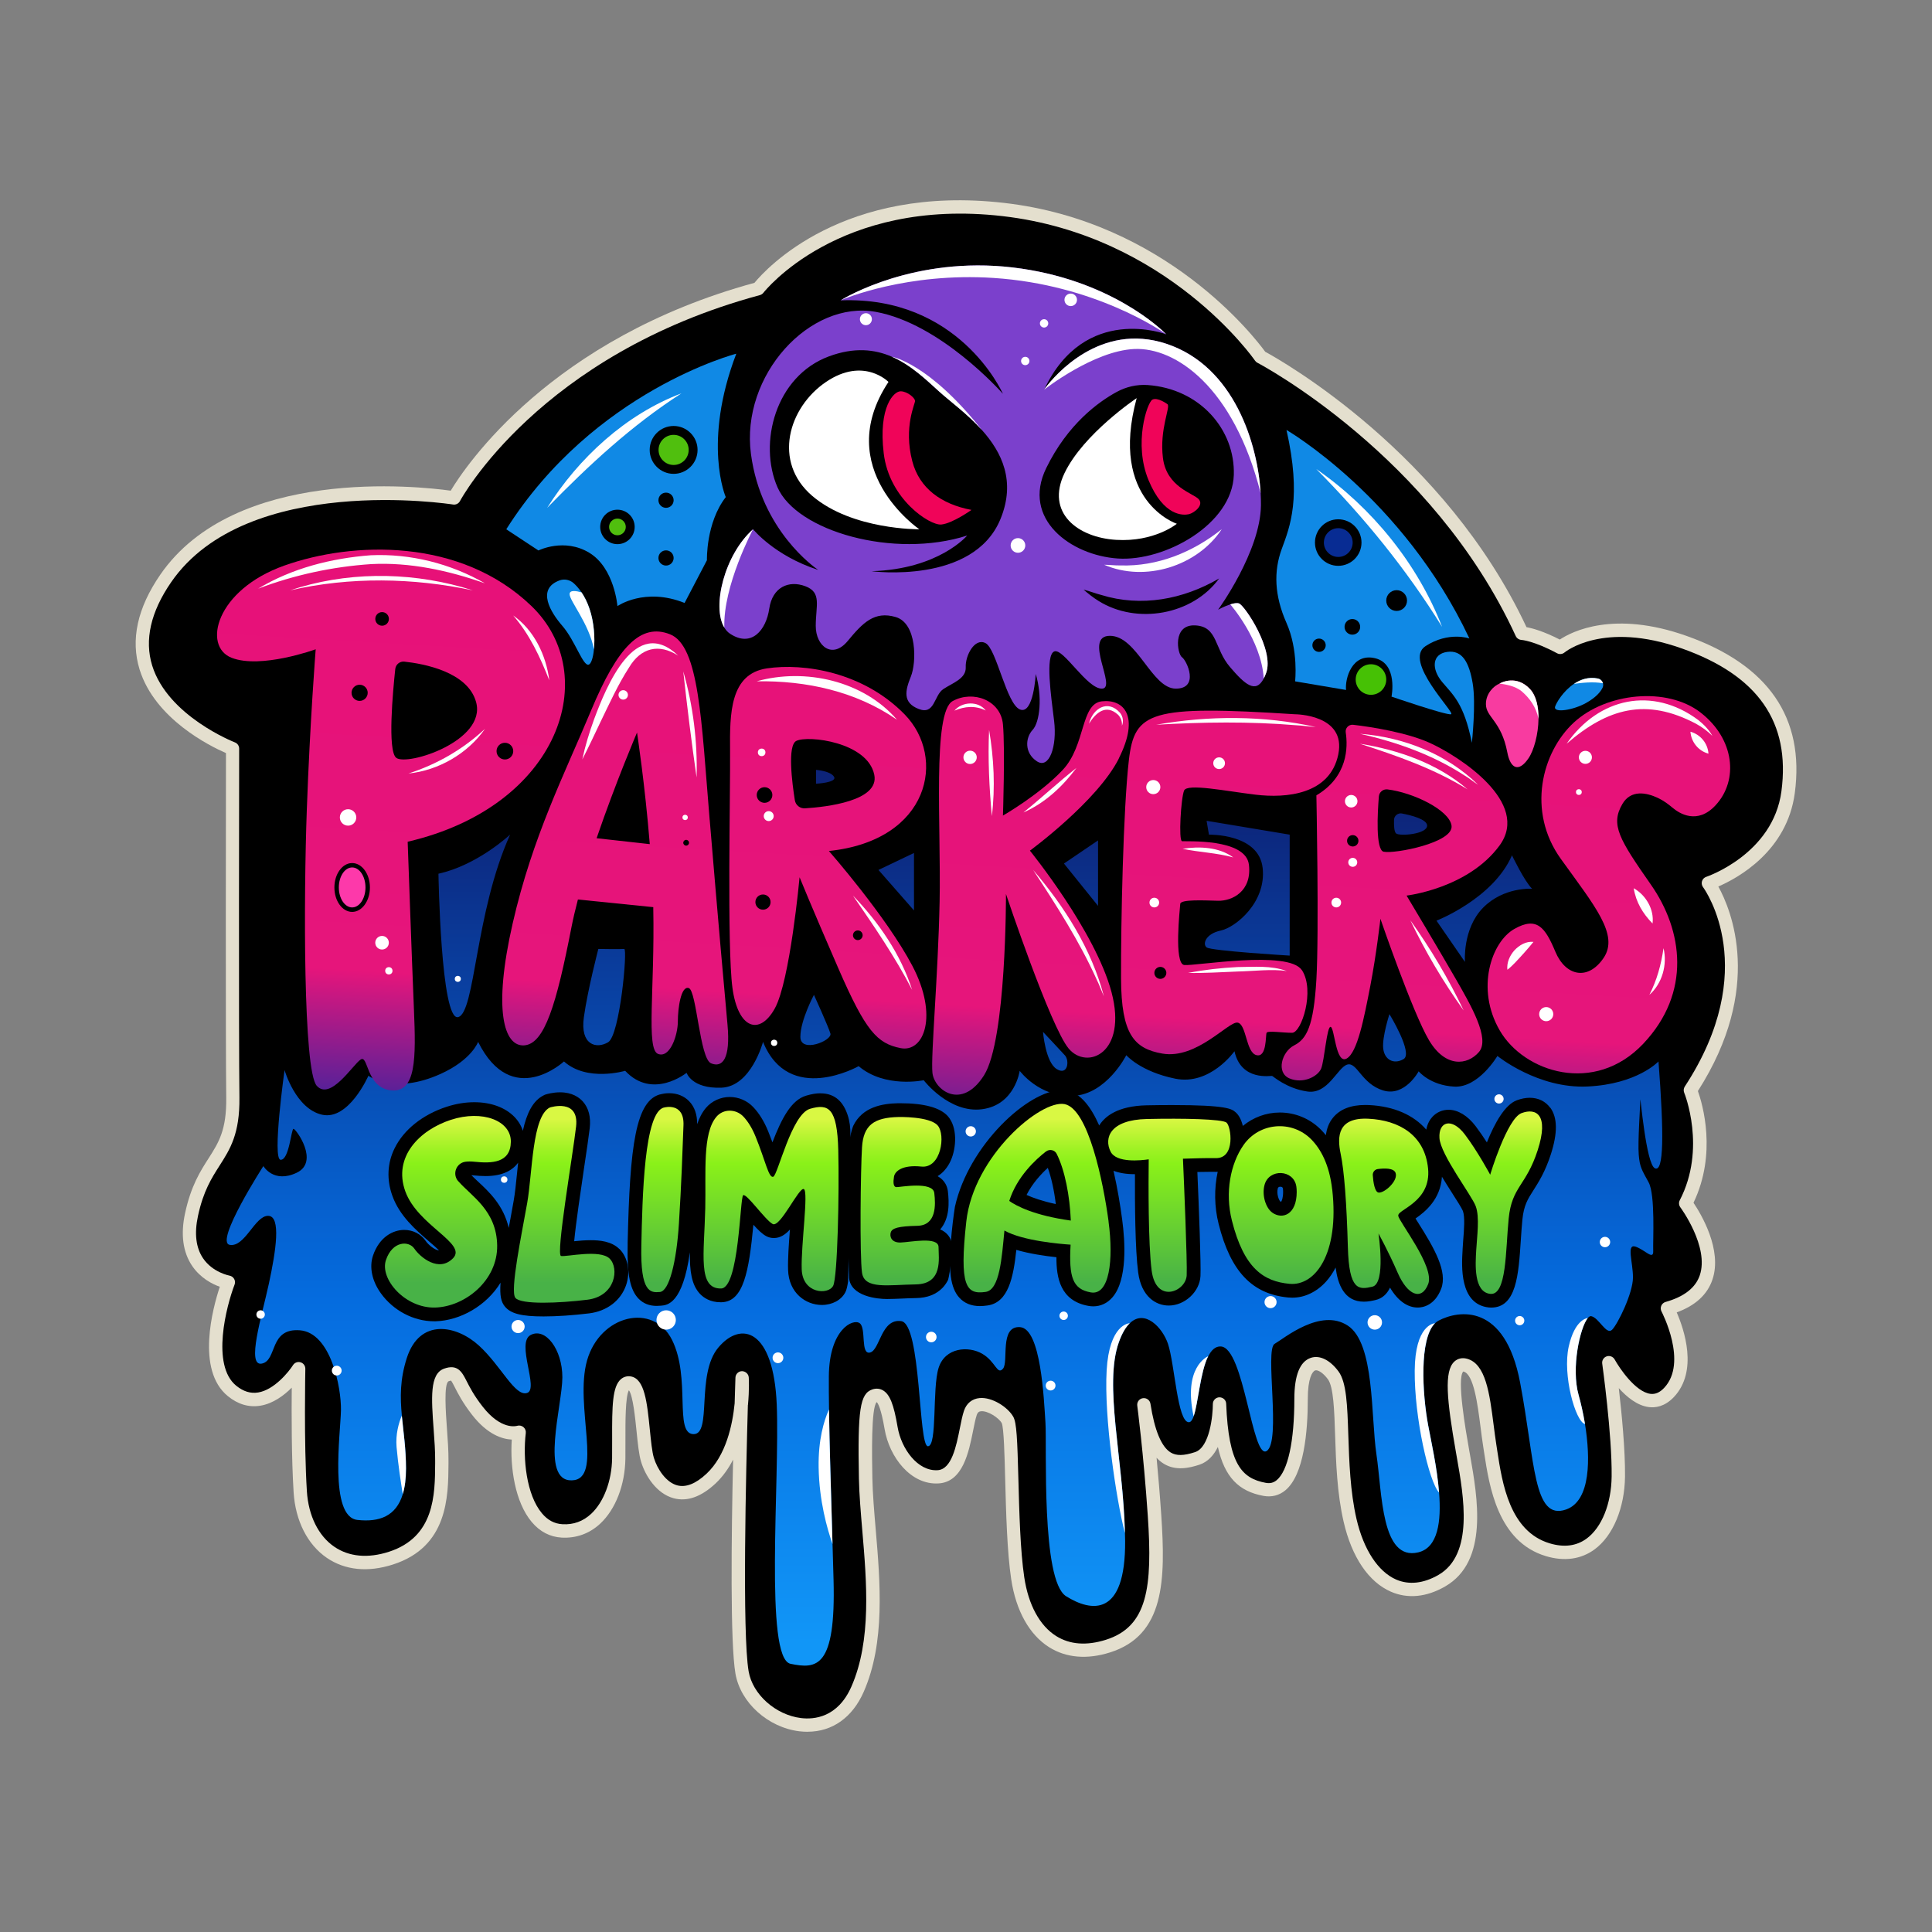
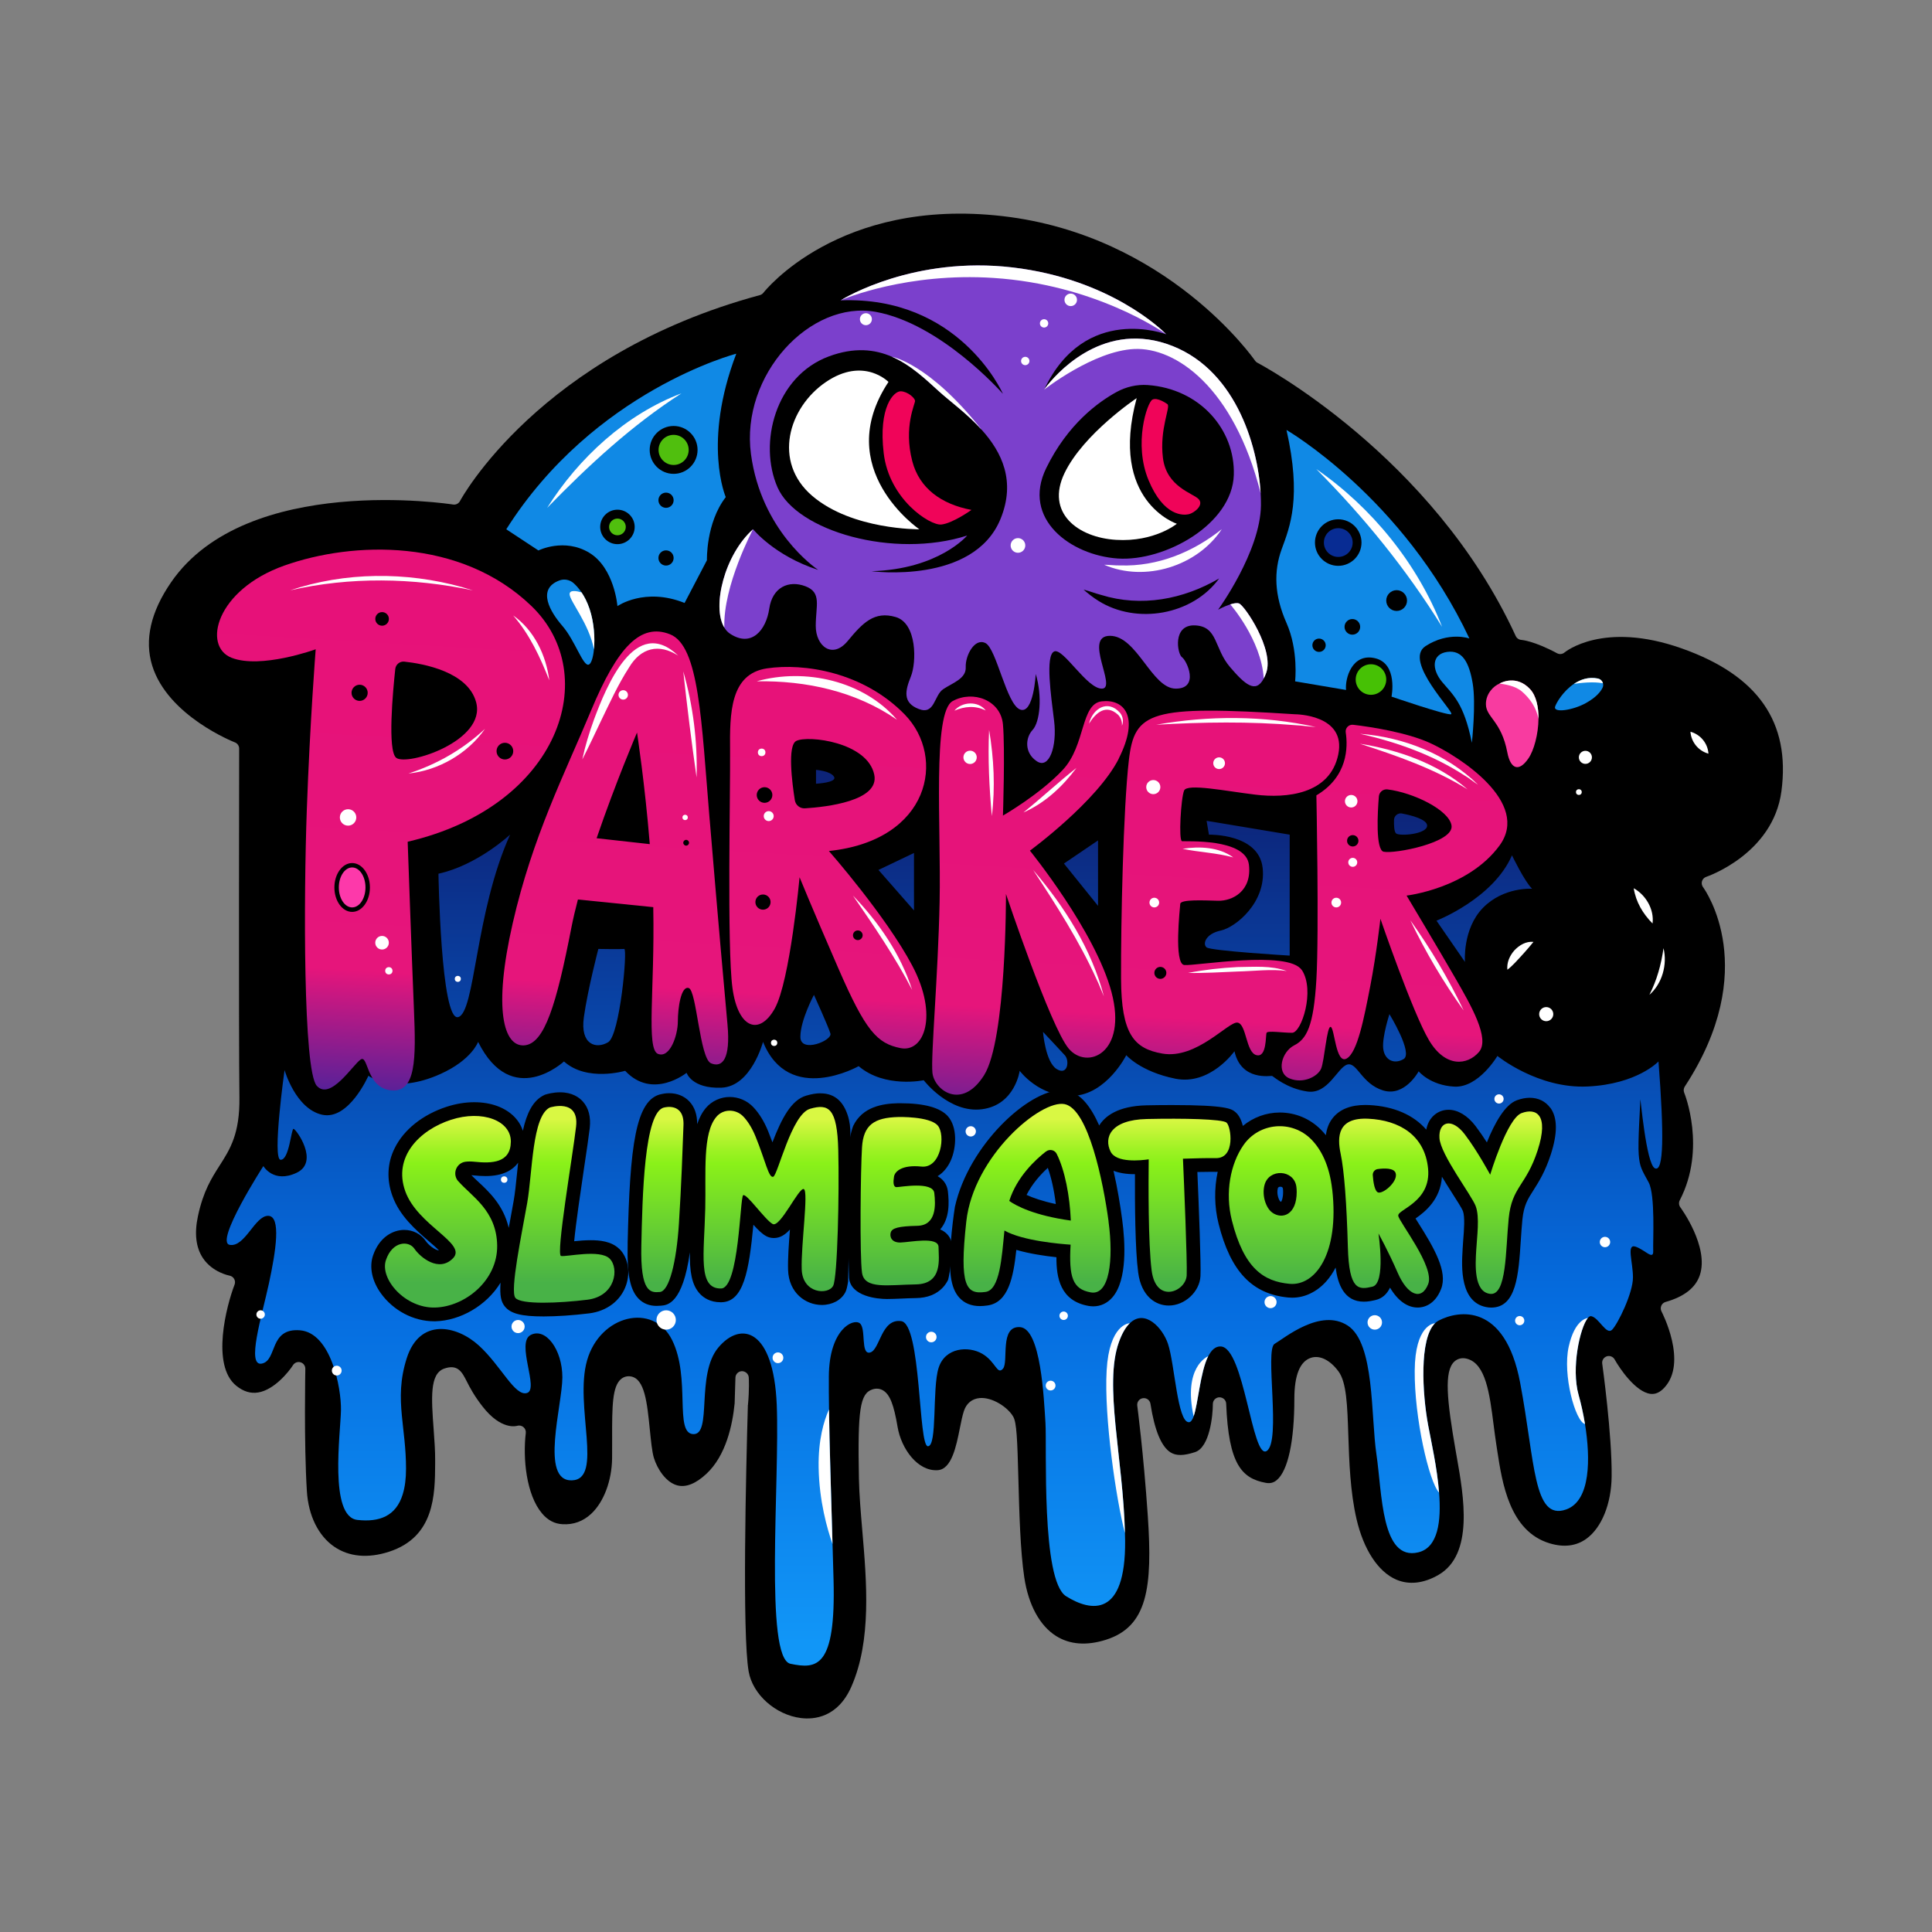
<svg xmlns="http://www.w3.org/2000/svg" xmlns:xlink="http://www.w3.org/1999/xlink" id="Layer_1" data-name="Layer 1" viewBox="0 0 435 435">
  <rect x="0" y="0" width="435" height="435" fill="#808080" stroke="none" />
  <defs>
    <style>
      .cls-1 {
        fill: url(#linear-gradient-2);
      }

      .cls-2 {
        fill: #fff;
      }

      .cls-3 {
        fill: url(#linear-gradient-17);
      }

      .cls-4 {
        fill: #1089e5;
      }

      .cls-5 {
        fill: url(#linear-gradient-15);
      }

      .cls-6 {
        fill: url(#linear-gradient-18);
      }

      .cls-7 {
        fill: url(#linear-gradient-28);
      }

      .cls-8 {
        fill: url(#linear-gradient-14);
      }

      .cls-9 {
        fill: url(#linear-gradient-20);
      }

      .cls-10 {
        fill: url(#linear-gradient-6);
      }

      .cls-11 {
        fill: url(#linear-gradient-11);
      }

      .cls-12 {
        fill: url(#linear-gradient-10);
      }

      .cls-13 {
        fill: #50bf0e;
      }

      .cls-14 {
        fill: #e4dfce;
      }

      .cls-15 {
        fill: url(#linear-gradient-16);
      }

      .cls-16 {
        fill: url(#linear-gradient-21);
      }

      .cls-17 {
        fill: url(#linear-gradient-25);
      }

      .cls-18 {
        fill: #f83ba0;
      }

      .cls-19 {
        fill: url(#linear-gradient-5);
      }

      .cls-20 {
        fill: #7b40cc;
      }

      .cls-21 {
        fill: #f00459;
      }

      .cls-22 {
        fill: url(#linear-gradient-7);
      }

      .cls-23 {
        fill: #fd39aa;
      }

      .cls-24 {
        fill: url(#linear-gradient-24);
      }

      .cls-25 {
        fill: url(#linear-gradient-9);
      }

      .cls-26 {
        fill: url(#linear-gradient-22);
      }

      .cls-27 {
        fill: url(#linear-gradient-3);
      }

      .cls-28 {
        fill: url(#linear-gradient);
      }

      .cls-29 {
        fill: url(#linear-gradient-27);
      }

      .cls-30 {
        fill: url(#linear-gradient-29);
      }

      .cls-31 {
        fill: url(#linear-gradient-23);
      }

      .cls-32 {
        fill: url(#linear-gradient-19);
      }

      .cls-33 {
        fill: url(#linear-gradient-4);
      }

      .cls-34 {
        fill: #082c93;
      }

      .cls-35 {
        fill: url(#linear-gradient-8);
      }

      .cls-36 {
        fill: #46c105;
      }

      .cls-37 {
        fill: url(#linear-gradient-12);
      }

      .cls-38 {
        fill: url(#linear-gradient-13);
      }

      .cls-39 {
        fill: url(#linear-gradient-26);
      }
    </style>
    <linearGradient id="linear-gradient" x1="106.8" y1="369.99" x2="106.8" y2="181.69" gradientUnits="userSpaceOnUse">
      <stop offset="0" stop-color="#1196f7" />
      <stop offset=".41" stop-color="#056cdf" />
      <stop offset=".56" stop-color="#065cc8" />
      <stop offset=".88" stop-color="#0b3490" />
      <stop offset="1" stop-color="#0d2479" />
    </linearGradient>
    <linearGradient id="linear-gradient-2" x1="136.04" y1="369.99" x2="136.04" y2="181.69" xlink:href="#linear-gradient" />
    <linearGradient id="linear-gradient-3" x1="183.59" y1="369.99" x2="183.59" y2="181.69" xlink:href="#linear-gradient" />
    <linearGradient id="linear-gradient-4" x1="237.59" y1="369.99" x2="237.59" y2="181.69" xlink:href="#linear-gradient" />
    <linearGradient id="linear-gradient-5" x1="313.99" y1="369.99" x2="313.99" y2="181.69" xlink:href="#linear-gradient" />
    <linearGradient id="linear-gradient-6" x1="334.2" y1="369.99" x2="334.2" y2="181.69" xlink:href="#linear-gradient" />
    <linearGradient id="linear-gradient-7" x1="317.59" y1="369.99" x2="317.59" y2="181.69" xlink:href="#linear-gradient" />
    <linearGradient id="linear-gradient-8" x1="280.83" y1="369.99" x2="280.83" y2="181.69" xlink:href="#linear-gradient" />
    <linearGradient id="linear-gradient-9" x1="243.39" y1="369.99" x2="243.39" y2="181.69" xlink:href="#linear-gradient" />
    <linearGradient id="linear-gradient-10" x1="201.79" y1="369.99" x2="201.79" y2="181.69" xlink:href="#linear-gradient" />
    <linearGradient id="linear-gradient-11" x1="185.8" y1="369.99" x2="185.8" y2="181.69" xlink:href="#linear-gradient" />
    <linearGradient id="linear-gradient-12" x1="212.64" y1="369.99" x2="212.64" y2="181.69" xlink:href="#linear-gradient" />
    <linearGradient id="linear-gradient-13" x1="82.34" y1="246.68" x2="90.11" y2="113.27" gradientUnits="userSpaceOnUse">
      <stop offset="0" stop-color="#542199" />
      <stop offset=".21" stop-color="#e6157b" />
      <stop offset="1" stop-color="#e71078" />
    </linearGradient>
    <linearGradient id="linear-gradient-14" x1="137.3" y1="249.88" x2="145.06" y2="116.46" xlink:href="#linear-gradient-13" />
    <linearGradient id="linear-gradient-15" x1="183.22" y1="252.55" x2="190.98" y2="119.14" xlink:href="#linear-gradient-13" />
    <linearGradient id="linear-gradient-16" x1="228.11" y1="255.16" x2="235.88" y2="121.75" xlink:href="#linear-gradient-13" />
    <linearGradient id="linear-gradient-17" x1="272.61" y1="257.75" x2="280.37" y2="124.34" xlink:href="#linear-gradient-13" />
    <linearGradient id="linear-gradient-18" x1="311.22" y1="260" x2="318.98" y2="126.59" xlink:href="#linear-gradient-13" />
    <linearGradient id="linear-gradient-19" x1="358.44" y1="262.75" x2="366.2" y2="129.34" xlink:href="#linear-gradient-13" />
    <linearGradient id="linear-gradient-20" x1="100.83" y1="288.85" x2="100.83" y2="252.07" gradientUnits="userSpaceOnUse">
      <stop offset="0" stop-color="#48b247" />
      <stop offset=".73" stop-color="#8af119" />
      <stop offset=".82" stop-color="#9ff224" />
      <stop offset="1" stop-color="#d8f742" />
      <stop offset="1" stop-color="#d9f843" />
    </linearGradient>
    <linearGradient id="linear-gradient-21" x1="127.02" y1="288.85" x2="127.02" y2="252.07" xlink:href="#linear-gradient-20" />
    <linearGradient id="linear-gradient-22" x1="149.14" y1="288.85" x2="149.14" y2="252.07" xlink:href="#linear-gradient-20" />
    <linearGradient id="linear-gradient-23" x1="173.61" y1="288.85" x2="173.61" y2="252.07" xlink:href="#linear-gradient-20" />
    <linearGradient id="linear-gradient-24" x1="202.86" y1="288.85" x2="202.86" y2="252.07" xlink:href="#linear-gradient-20" />
    <linearGradient id="linear-gradient-25" x1="233.51" y1="288.85" x2="233.51" y2="252.07" xlink:href="#linear-gradient-20" />
    <linearGradient id="linear-gradient-26" x1="263.29" y1="288.85" x2="263.29" y2="252.07" xlink:href="#linear-gradient-20" />
    <linearGradient id="linear-gradient-27" x1="288.46" y1="288.85" x2="288.46" y2="252.07" xlink:href="#linear-gradient-20" />
    <linearGradient id="linear-gradient-28" x1="311.65" y1="288.85" x2="311.65" y2="252.07" xlink:href="#linear-gradient-20" />
    <linearGradient id="linear-gradient-29" x1="335.64" y1="288.85" x2="335.64" y2="252.07" xlink:href="#linear-gradient-20" />
  </defs>
-   <path class="cls-14" d="m181.83,389.92c-.6,0-1.22-.04-1.85-.11-7.08-.87-13.26-6.45-14.39-12.98-1.2-6.95-.92-30.96-.53-48.19-1.01,1.98-2.31,3.83-3.97,5.39-3.22,3-6.38,4.12-9.4,3.31-3.89-1.04-6.39-5.07-7.34-8.2-.5-1.62-.75-4.19-1.03-6.9-.29-2.86-.81-8.03-1.72-9.22-.81,1.42-.79,7.35-.78,10.98,0,1.48.01,2.98-.01,4.43-.09,5.94-2.21,11.4-5.67,14.63-2.41,2.24-5.41,3.32-8.68,3.14-2.64-.15-4.91-1.34-6.75-3.53-3.72-4.44-4.9-12.19-4.48-18.54-2.1-.1-5.45-1.09-8.93-5.56-2.12-2.72-3.2-4.84-3.91-6.24-.3-.59-.64-1.26-.84-1.48-.08,0-.25.04-.56.15-1.09.63-.61,7.13-.36,10.62.18,2.48.37,5.04.35,7.28v.67c-.05,7.45-.13,18.71-12.51,22.69-5.64,1.81-10.78,1.29-14.88-1.5-4.35-2.97-7.08-8.35-7.48-14.77-.48-7.64-.47-17.86-.42-23.55-1.75,1.75-4.2,3.59-7.07,4.06-2.58.42-5.04-.3-7.31-2.15-7.23-5.87-3.38-19.92-1.82-24.63-1.71-.61-4.36-1.95-6.22-4.69-2.09-3.09-2.63-7.08-1.6-11.87,1.33-6.16,3.43-9.45,5.29-12.35,2.27-3.56,4.07-6.36,3.98-13.67-.16-12.79-.07-69.31-.06-77.58-3.6-1.57-15.98-7.67-19.44-18.79-2.08-6.69-.52-13.88,4.65-21.38,16.84-24.43,58.14-19.92,65.39-18.91,3.34-5.55,22.49-34.25,68.39-46.8,2.61-3.17,19.94-22.17,56.25-17.99,36.39,4.19,56.44,30.34,58.75,33.51,3.86,2.1,40.47,22.82,58.83,62.01,1.27.23,3.78.89,7.5,2.79,2.75-1.83,12.15-6.62,28.51-.83,18.44,6.53,26.65,18.43,24.4,35.38-1.74,13.12-12.85,19.16-17.22,21.05,2.91,5.27,10.26,22.84-4.6,46.05,1.06,2.98,4.33,14.07-.99,25.16,1.69,2.51,6.55,10.58,4.26,17.31-1.14,3.37-3.84,5.84-8.04,7.37,1.64,3.77,4.9,13.21-.64,19.07-2.08,2.19-4.22,2.44-5.65,2.25-2.59-.33-4.95-2.26-6.75-4.27.65,5.59,1.47,13.98,1.4,19.95-.09,7.05-2.71,13.32-6.85,16.36-3.04,2.24-6.83,2.76-10.96,1.52-10.84-3.25-12.75-15.73-13.89-23.19l-.22-1.43c-.23-1.46-.43-3.02-.62-4.53-.64-4.98-1.51-11.8-3.8-12.4-.03,0-.06-.01-.08-.02-1.49,1.58.54,13.22,1.32,17.63l.22,1.24c1.68,9.5,4.23,23.86-5.62,29.53-4.2,2.42-8.43,2.83-12.21,1.18-5.02-2.19-8.8-7.77-10.64-15.73-1.49-6.45-1.72-13.37-1.92-19.47-.18-5.62-.36-10.92-1.62-12.63-1.15-1.55-2.32-2.17-2.87-1.99-.62.2-1.67,1.78-1.66,6.39,0,7.48-.87,17.12-5.05,20.6-1.39,1.16-3.09,1.59-4.92,1.26-5.59-1.03-8.75-4.22-10.28-11.02-.9,1.83-2.22,3.36-4.16,4-2.32.76-5.33,1.42-8-.21-.59-.36-1.13-.81-1.64-1.36.35,3.7.73,8.07,1.05,12.84.99,14.66.8,27.11-11.55,31-5.13,1.62-9.86,1.22-13.66-1.16-4.46-2.79-7.5-8.22-8.57-15.32-.93-6.17-1.16-15.11-1.35-22.29-.14-5.54-.31-11.82-.78-12.87-.68-1.22-3.16-2.81-4.66-2.67-.42.04-.75.2-.97.85-.29.85-.54,2.13-.81,3.47-.98,4.89-2.31,11.59-7.77,11.93-6.25.4-11.09-5.9-12.16-12.21-.8-4.69-1.49-5.83-1.78-6.1-1.28,1.16-1.07,12.33-.98,17.14.07,3.52.4,7.4.75,11.5,1.02,11.96,2.17,25.51-2.7,36.6-2.54,5.78-7.08,8.98-12.62,8.98Z" />
  <path d="m168.39,316.33c-.42,14.66-1.3,51.46.17,59.99.89,5.19,6.07,9.81,11.79,10.51,2.92.36,8.28-.09,11.35-7.09,4.56-10.39,3.44-23.54,2.45-35.14-.35-4.15-.69-8.08-.76-11.7-.3-15.57.24-19.13,3.04-20.07.84-.28,1.67-.2,2.4.23,1.52.91,2.41,3.14,3.27,8.24.83,4.89,4.51,10.01,9.02,9.72,3.15-.2,4.18-5.37,5.01-9.52.29-1.44.56-2.81.91-3.84.57-1.7,1.83-2.73,3.54-2.88,2.81-.25,6.36,2.06,7.57,4.22.75,1.34.91,4.97,1.15,14.23.19,7.1.42,15.93,1.32,21.92.93,6.21,3.49,10.9,7.19,13.22,3.08,1.92,6.83,2.2,11.17.84,9.39-2.96,10.55-11.73,9.45-27.94-.96-14.16-2.36-24.68-2.37-24.78-.11-.82.46-1.57,1.27-1.68.82-.12,1.57.44,1.7,1.25.93,6,2.47,9.69,4.55,10.97,1.28.78,2.93.76,5.5-.08,3.32-1.09,4.01-8.36,4-10.83,0-.82.65-1.49,1.47-1.51.83,0,1.5.62,1.53,1.44.54,13.7,3.55,16.83,8.92,17.82.96.18,1.75-.02,2.46-.61,2.53-2.1,3.97-8.77,3.97-18.29,0-5.32,1.25-8.43,3.72-9.25,2-.66,4.32.49,6.22,3.06,1.82,2.46,1.99,7.69,2.21,14.31.2,5.96.42,12.72,1.84,18.89,1.6,6.91,4.85,11.88,8.92,13.66,2.88,1.25,6.17.9,9.52-1.03,8.03-4.62,5.7-17.73,4.17-26.4l-.22-1.25c-2.07-11.83-2.69-18.24-.35-20.4.75-.69,1.75-.92,2.82-.64,4.25,1.11,5.11,7.82,6.02,14.92.19,1.49.39,3.03.61,4.44l.22,1.44c1.1,7.19,2.76,18.06,11.79,20.77,3.24.97,6.03.61,8.32-1.07,3.4-2.5,5.56-7.85,5.63-13.98.12-9.31-2.1-25.26-2.12-25.42-.1-.72.33-1.4,1.01-1.63.68-.23,1.44.07,1.79.7,1.11,2.01,4.71,7.31,8.05,7.74,1.1.14,2.11-.3,3.09-1.34,5.42-5.72-.53-17.09-.59-17.21-.21-.4-.23-.88-.05-1.29.18-.42.54-.73.97-.85,4.15-1.17,6.73-3.18,7.69-5.98,2.19-6.42-4.3-15.24-4.37-15.33-.34-.46-.39-1.08-.13-1.59,6.06-11.67,1.06-24.08,1-24.2-.19-.46-.14-.98.13-1.4,17.23-26.32,4.65-44.17,4.1-44.91-.28-.39-.36-.89-.22-1.34.15-.46.5-.82.96-.97.15-.05,15.04-5.12,16.92-19.27,2.06-15.56-5.27-26.08-22.42-32.15-17.74-6.29-26.32.83-26.41.9-.47.4-1.14.48-1.69.18-5.23-2.81-7.99-3-8.01-3-.55-.03-1.06-.37-1.29-.87-18.74-40.77-57.77-61.33-58.16-61.53-.22-.11-.41-.28-.55-.49-.19-.28-19.68-28.25-56.83-32.53-36.94-4.25-53.68,17.03-53.84,17.24-.2.26-.48.45-.8.54-49.71,13.42-67.36,46.04-67.53,46.37-.3.57-.93.89-1.57.78-.46-.07-46.45-7.19-63.47,17.5-4.61,6.69-6.04,13.01-4.26,18.77,3.53,11.39,18.47,17.23,18.62,17.29.58.22.96.78.96,1.4,0,.65-.12,64.82.06,78.54.1,8.2-2.11,11.66-4.45,15.32-1.8,2.82-3.67,5.73-4.88,11.36-.85,3.94-.47,7.14,1.13,9.52,2.16,3.21,5.92,3.91,5.96,3.92.44.08.83.35,1.05.74.22.39.26.86.1,1.28-1.83,4.76-5.34,18.13.37,22.77,1.61,1.3,3.22,1.8,4.94,1.52,3.62-.59,6.89-4.65,7.85-6.16.36-.57,1.06-.83,1.7-.63.65.19,1.08.79,1.07,1.47,0,.16-.34,16.6.35,27.58.35,5.49,2.6,10.04,6.18,12.48,3.31,2.26,7.56,2.65,12.28,1.13,10.32-3.32,10.38-12.88,10.42-19.86v-.67c.02-2.11-.16-4.62-.34-7.04-.51-6.98-.92-12.49,2.34-13.66,3.09-1.11,4.06.79,5.08,2.79.7,1.38,1.66,3.26,3.61,5.75,4.19,5.37,7.61,4.37,7.75,4.33.48-.15,1.03-.05,1.42.27s.61.82.55,1.33c-.7,5.79.13,13.92,3.63,18.09,1.3,1.55,2.81,2.36,4.62,2.46,2.48.15,4.65-.65,6.47-2.34,2.83-2.64,4.64-7.42,4.71-12.48.02-1.43.02-2.91.01-4.37-.03-7.51.05-11.84,2-13.49.62-.52,1.41-.73,2.22-.59,3.11.54,3.65,5.85,4.27,12.01.26,2.56.5,4.99.91,6.33.77,2.51,2.73,5.51,5.25,6.18,1.95.52,4.17-.35,6.58-2.6,4.4-4.11,5.87-10.98,6.35-15.85.1-3.27.17-5.4.18-5.81.03-.8.68-1.44,1.48-1.45.77.02,1.47.61,1.52,1.41.02.25.15,2.77-.18,6.2Z" />
  <g>
    <path class="cls-28" d="m114.87,187.9s-7.32,6.88-16.15,8.82c0,0,.53,33.18,4.41,32.29,3.88-.88,3.79-23.56,11.74-41.12Z" />
    <path class="cls-1" d="m134.73,213.66s5.03.09,5.82,0-.97,19.41-3.62,21-6.35.65-5.47-5.63c.88-6.28,3.26-15.37,3.26-15.37Z" />
    <path class="cls-27" d="m183.26,223.99s3.24,7.12,3.71,8.71-6.76,4.53-6.76.76,3.06-9.47,3.06-9.47Z" />
    <path class="cls-33" d="m234.84,232.34s.53,6.76,3.06,8.35,2.94-1.88,1.88-3.06-4.94-5.29-4.94-5.29Z" />
    <path class="cls-19" d="m312.84,228.34s5.41,8.82,3.18,10.12-4.35.12-4.59-2.47,1.41-7.65,1.41-7.65Z" />
    <path class="cls-10" d="m340.43,192.58s2.82,5.88,4.53,7.53c0,0-6.41-.47-11.06,4.29s-4.06,12.18-4.06,12.18l-6.41-9.29s12.76-4.94,17-14.71Z" />
    <path class="cls-22" d="m315.69,183.16c-.93-.18-1.8.51-1.82,1.45-.03,1.19.02,2.63.45,3.03.76.71,7.18.18,7-1.82-.12-1.36-3.49-2.24-5.63-2.65Z" />
    <path class="cls-35" d="m271.67,184.81l.53,3.12s11.21-.3,12.09,7.47c.88,7.76-6.09,13.41-9.44,14.12s-4.15,3-3.18,3.79,18.71,1.85,18.71,1.85v-27.23l-18.71-3.12Z" />
    <polygon class="cls-25" points="247.23 189.22 247.23 203.96 239.55 194.43 247.23 189.22" />
    <polygon class="cls-12" points="205.79 192.05 205.79 204.99 197.79 195.87 205.79 192.05" />
    <path class="cls-11" d="m183.73,173.34v3.12s4.82-.24,4.06-1.56-4.06-1.56-4.06-1.56Z" />
    <path class="cls-37" d="m372.61,263.05c-2-.94-3.29-16.71-3.29-15.42s-.59,9.53-.35,12.36c.23,2.82.7,3.41,2.23,6.23,1.53,2.83.94,13.18,1.03,15.41.09,2.24-1.85-.23-3.97-.94-2.12-.7-.59,3.42-.59,6.94s-3.41,10.48-4.7,11.77c-1.3,1.29-2.94-2.71-4.71-3.06-.23-.05-.49.11-.75.42h-.01c-1.73,2.11-3.79,11.23-2.06,17.35.49,1.74,1.02,4.02,1.43,6.52,1.24,7.65,1.33,17.29-4.26,19.24-7.41,2.59-6.94-10.59-10.35-28.59s-13.88-16.29-18.35-13.94c-.29.15-.55.35-.8.59h0c-3.57,3.5-2.87,15.85-1.54,23,.66,3.55,2.02,9.54,2.45,15.13.51,6.46-.22,12.39-4.69,13.46-8.35,2-8.12-13.3-9.41-22-1.3-8.71-.35-25.06-6.47-29.06s-14.24,2.82-16.47,4.12c-2.24,1.29,1.53,22-1.77,24.11-3.29,2.12-5.06-23.29-10.35-23.53-1.21-.05-2.11.82-2.8,2.19h-.02c-1.81,3.6-2.24,10.62-3.28,13.54v.02c-.3.81-.64,1.31-1.08,1.31-2.59,0-3.17-13.06-4.7-17.64-1.21-3.63-5.22-7.93-8.59-4.65h-.01c-.89.86-1.73,2.24-2.46,4.29-3.41,9.56.98,26.24,1.37,42.96h0c.03.59.04,1.17.04,1.75.12,17.29-7.65,16-13.29,12.47-5.65-3.53-4.3-33.71-4.65-39.06-.35-5.35-1-21.18-5.71-21.53-4.7-.35-2.53,7.82-3.85,9.35-1.32,1.53-1.62-1.58-4.68-3.36-3.06-1.78-8.35-1.46-9.82,3.19-1.47,4.64-.24,17.64-2.41,17.64s-1.47-27.52-6-28.17c-4.53-.65-4.77,6.47-7,7.06-2.24.59-.83-5.47-2.35-6.59-1.53-1.12-6.86,1.41-6.95,11.91-.02,2.27,0,4.76.04,7.49h0c.11,8.15.45,18.31.79,30.3.08,2.61.16,5.31.23,8.09.53,19.86-3.79,20.12-9.7,18.89-5.91-1.24-2.39-41.3-3.09-58.33-.71-17.03-8.03-18.97-13.15-12.88-5.12,6.09-1.32,19.68-5.65,19.5-4.32-.18-.52-12.62-4.76-21.18s-16.24-5.64-19.15,4.59c-2.91,10.24,3.8,26.82-3.44,27-7.23.18-2.12-16.94-2.12-23.2s-3.79-11.3-7.14-9.53c-3.36,1.76,1.94,12.17-.8,13.05-2.73.89-5.82-6.08-10.85-10.67-5.03-4.59-13.32-6.27-16.24,2.82-1.55,4.83-1.5,8.81-1.11,12.94h0c.34,3.64.94,7.39.94,11.94,0,2.3-.25,4.18-.73,5.73,0,.01.01.01,0,.02-1.51,4.99-5.3,6.35-10.21,5.81-6.44-.7-3.8-19.59-3.71-24.7.09-5.12-2.29-17.47-9.26-18-6.97-.53-5.03,6.79-8.56,7.5-3.53.7,0-10.68,1.59-18,1.58-7.33,2.82-15.27-.18-15.27s-5.21,7.15-8.65,6.53c-3.44-.62,7.59-17.73,7.59-17.73,0,0,2.29,3.97,7.5,1.5,5.21-2.47-.18-9.89-.71-9.89s-.97,7.06-2.91,6.97c-1.94-.08.89-20.2.89-20.2,0,0,2.47,8.73,8.47,10.06,6,1.32,10.41-8.78,10.41-8.78,0,0,5.69,4.35,16.23-.4,7.06-3.18,8.47-7.23,8.47-7.23,7.6,15.3,19.33,4.41,19.33,4.41,5.2,4.67,13.78,2.11,13.78,2.11,6.19,6.62,13.83.45,13.83.45,0,0,1.15,3.61,7.86,3.35,6.7-.27,9.35-10.32,9.35-10.32,5.82,14.38,21.53,5.47,21.53,5.47,5.91,5.03,14.65,3.17,14.65,3.17,0,0,5.73,7.5,13.14,6.53,7.42-.97,8.47-8.65,8.47-8.65,0,0,4.42,6.01,12,5.65,7.59-.35,12-9.17,12-9.17,0,0,3.18,3.7,11.03,5.29,7.86,1.59,13.33-6.18,13.33-6.18,1.5,6.8,8.2,5.47,8.47,5.56.26.09,3.26,2.83,7.94,3.51,4.68.69,6.79-5.45,9-6.07,2.21-.61,3.18,4.33,8.06,5.83,4.89,1.5,8-4.31,8-4.31,0,0,2.56,3.16,8.03,3.45,5.47.29,9.7-6.91,9.7-6.91,0,0,9.09,7.41,20.3,6.88,11.2-.52,15.97-5.64,15.97-5.64,1.26,16.41,1.2,25-.8,24.06Z" />
    <g>
      <path class="cls-2" d="m253.28,345.18c-1.97-7.53-4.72-26.09-4.11-36.66.6-10.26,4.93-10.58,5.2-10.59-.89.86-1.73,2.24-2.46,4.29-3.41,9.56.98,26.24,1.37,42.96Z" />
      <path class="cls-2" d="m272.03,305.36c-1.81,3.59-2.24,10.61-3.28,13.53-2.38-10.96,3-13.42,3.28-13.53Z" />
      <path class="cls-2" d="m324.01,336.06c-2.28-2.46-5.57-16.88-5.48-27.45.08-10.26,4.3-10.66,4.57-10.68-3.57,3.5-2.87,15.85-1.54,23,.66,3.55,2.02,9.54,2.45,15.13Z" />
      <path class="cls-2" d="m355.44,314.11c.49,1.74,1.02,4.02,1.43,6.52h-.01c-2.16-.59-5.07-11.05-3.66-17.41,1.36-6.11,4.09-6.44,4.3-6.45-1.73,2.1-3.79,11.22-2.06,17.34Z" />
      <path class="cls-2" d="m187.44,347.63c-1.19-3.37-3-9.69-3.12-17.23-.1-6.21,1.17-10.48,2.33-13.06.11,8.14.45,18.3.79,30.29Z" />
-       <path class="cls-2" d="m91.41,330.66c0,2.3-.25,4.18-.73,5.73-.34-2.11-1.06-6.71-1.39-10.58-.24-2.87.48-5.4,1.18-7.08.34,3.63.94,7.38.94,11.93Z" />
+       <path class="cls-2" d="m91.41,330.66Z" />
    </g>
  </g>
  <g>
    <g>
      <path class="cls-20" d="m278.97,135.87c-.47-.17-1.21-.03-1.97.21-1.35.43-2.74,1.2-2.74,1.2,0,0,9.53-13.06,9.65-23.53,0-.84-.01-1.75-.07-2.71h0c-.65-10.95-5.87-28.56-21.23-33.64-14.92-4.94-25.16,7.21-27.17,9.85l-.34.47c9.18-19.49,27.51-12.44,27.51-12.44,0,0-.02,0-.04-.03-.01-.01-.03-.02-.05-.04-1.13-1.16-12.82-12.43-34.49-14.99-22.09-2.61-37.73,6.77-38.72,7.38-.03.02-.05.03-.05.03,26.47-1.03,36.26,20.39,36.55,21.04-.53-.59-14.07-15.79-28.61-18.45-14.82-2.7-30.47,14.24-28.12,32,2.29,17.21,14.39,25.59,15.14,26.1-9.85-3.18-14.66-9.16-14.66-9.16-6.41,5.68-9.34,17.44-6.47,22.15.34.57.77,1.04,1.29,1.38,4.82,3.18,8.12-.82,8.82-5.64.71-4.83,4.36-6.47,8.12-5.06,3.76,1.41,2.35,4.35,2.35,8.94s3.77,7.53,7.18,3.41c3.41-4.12,6-6.82,10.82-5.41,4.83,1.41,4.71,10.23,3.41,13.41-1.29,3.18-1.88,5.88,1.77,7.29,3.65,1.42,3.41-3.05,5.53-4.47,2.12-1.41,5.18-2.35,5.06-4.94-.12-2.59,2-6.7,4.47-5.41,2.47,1.3,4.7,13.77,7.76,14.94,3.06,1.18,3.53-8,3.53-8,1.53,5.06.94,10.83-.7,12.59-1.65,1.77-1.89,5.18.94,7.06,2.82,1.88,4.59-3.41,3.9-9.06-.69-5.65-2.02-14.71,0-15.65,2.02-.94,7.39,8.47,10.8,8.36,3.42-.12-4.35-11.89,1.77-11.89s9.41,11.89,14.82,11.89,2.47-6.36,1.41-7.06c-1.06-.71-2.23-7.41,2.94-7.18,5.18.24,4.24,5.18,7.89,9.41,3.3,3.85,5.74,6.04,7.57,2.55h0c.19-.36.37-.78.54-1.25,1.89-5.18-4.82-15.18-6.11-15.65Zm-53.71-19c-6.09,14.82-29.03,11.74-29.03,11.74,15.18-.45,21.53-8.03,21.53-8.03-16.5,5.29-38.38-.97-42.7-10.86-4.33-9.88-.53-24.97,11.55-29.47,5.72-2.13,10.34-1.61,14.21.07,4.31,1.87,7.7,5.18,10.68,7.87,2.39,2.17,6.3,4.98,9.57,8.62,4.46,4.97,7.71,11.5,4.19,20.06Zm10.3-11.47c4.85-9.94,11.78-14.93,15.88-17.16,2.12-1.15,4.52-1.71,6.93-1.55,11.84.83,19.75,10.09,19.43,20.24-.35,11.12-15.53,19.53-26.12,18.82-10.59-.71-21.71-8.9-16.12-20.35Zm11.78,29.9c-1.21-.74-2.32-1.64-3.37-2.54,1.39.33,2.64.86,3.96,1.19,9.02,2.8,18.48,1.02,26.57-3.71-6,8.25-18.56,10.44-27.16,5.06Z" />
      <g>
        <path class="cls-2" d="m262.57,75.25c-.93-.66-16.08-11.19-38.87-12.67-19.42-1.27-33.47,4.63-34.39,5.02.99-.61,16.63-9.99,38.72-7.38,22.05,2.61,33.77,14.23,34.54,15.03Z" />
        <path class="cls-2" d="m283.84,111.03c-6.08-24-19.22-32.87-28.45-32.45-9.22.42-20.31,9.17-20.31,9.17l.02-.03.34-.47c2.01-2.64,12.25-14.79,27.17-9.85,15.36,5.08,20.58,22.69,21.23,33.63Z" />
        <path class="cls-2" d="m285.08,151.52c-.17.47-.35.89-.54,1.24-.55-8.74-7.54-16.68-7.54-16.68.76-.24,1.5-.38,1.97-.21,1.29.47,8,10.47,6.11,15.65Z" />
        <path class="cls-2" d="m163.09,141.31c-2.87-4.71.06-16.47,6.47-22.15,0,0-6.79,12.71-6.47,22.15Z" />
      </g>
      <path class="cls-2" d="m221.07,96.81c-3.27-3.64-7.18-6.45-9.57-8.62-2.98-2.69-6.37-6-10.68-7.87,0,0,8.34,1.43,20.25,16.49Z" />
      <circle class="cls-2" cx="235.08" cy="72.81" r=".94" />
      <circle class="cls-2" cx="230.84" cy="81.28" r=".94" />
      <circle class="cls-2" cx="241.08" cy="67.51" r="1.41" />
      <circle class="cls-2" cx="194.96" cy="71.87" r="1.35" />
      <circle class="cls-2" cx="229.2" cy="122.81" r="1.65" />
      <path class="cls-2" d="m275.08,119.16c-5.51,8.33-17.27,11.99-26.47,8,1.23,0,2.41.18,3.63.15,8.37.27,16.34-2.96,22.84-8.16h0Z" />
    </g>
    <path class="cls-2" d="m255.93,89.64s-11.99,8-16.26,16.91c-4.26,8.91,2.97,14.47,11.62,15s13.68-3.62,13.68-3.62c0,0-15.34-5.06-9.04-28.29Z" />
    <path class="cls-2" d="m200.04,85.99s-5.57-5.74-14.05,0-12.09,18-3.09,25.68,24.09,7.5,24.09,7.5c0,0-19.91-13.58-6.95-33.17Z" />
    <path class="cls-21" d="m218.73,114.81s-4.24,3.03-6.79,3.29-11.74-5.65-12.97-16.06c-1.24-10.41,2.29-14.03,3.88-13.94s3.09,1.5,3.18,2.12-2.66,5.84-.62,13.64c1.59,6.07,6.5,9.66,13.32,10.95Z" />
    <path class="cls-21" d="m262.84,90.99s-2.25-1.65-3.39-1-4.28,9.86-.85,18.12,7.88,7.93,9.06,7.67,3.47-2.02,2.24-3.38-7.24-2.7-8.06-9.29c-.82-6.59,1.83-11.6,1-12.12Z" />
    <circle class="cls-13" cx="151.67" cy="101.3" r="3.39" />
    <path class="cls-4" d="m165.77,79.64s-32.01,8.29-51.78,39.53l7.24,4.77s5.82-2.91,11.47.53c5.65,3.44,6.32,12,6.32,12,0,0,6.14-4.31,15.12-.71l5.03-9.62s-.26-8.38,4.24-14.21c0,0-5.3-12.18,2.37-32.29Zm-26.75,42.88c-2.14,0-3.88-1.74-3.88-3.88s1.74-3.88,3.88-3.88,3.88,1.74,3.88,3.88-1.74,3.88-3.88,3.88Zm10.94,4.82c-.94,0-1.71-.76-1.71-1.71s.76-1.71,1.71-1.71,1.71.76,1.71,1.71-.76,1.71-1.71,1.71Zm0-13c-.94,0-1.71-.76-1.71-1.71s.76-1.71,1.71-1.71,1.71.76,1.71,1.71-.76,1.71-1.71,1.71Zm1.71-7.65c-2.97,0-5.39-2.42-5.39-5.39s2.42-5.39,5.39-5.39,5.39,2.42,5.39,5.39-2.42,5.39-5.39,5.39Z" />
    <circle class="cls-13" cx="139.02" cy="118.64" r="1.88" />
    <path class="cls-2" d="m123.2,114.34c7.06-11.22,17.73-21.07,30.24-25.78-11.25,7.24-20.9,16.2-30.24,25.78h0Z" />
    <circle class="cls-34" cx="301.32" cy="122.16" r="3.24" />
    <path class="cls-4" d="m320.99,145.46c5.21-3.35,9.85-1.71,9.85-1.71-14.94-31.76-41.18-46.94-41.18-46.94,3.44,15.23.79,21.74-1.06,26.77-1.85,5.03-1.68,10.5,1.06,16.68,2.74,6.18,1.94,13.15,1.94,13.15l11.47,1.94c-.26-2.56,1.32-8.38,6.53-7.15s3.71,8.65,3.71,8.65c0,0,12.35,4.24,13.41,3.97,1.06-.26-10.94-12-5.74-15.35Zm-24,1.32c-.83,0-1.5-.67-1.5-1.5s.67-1.5,1.5-1.5,1.5.67,1.5,1.5-.67,1.5-1.5,1.5Zm7.5-3.88c-.97,0-1.76-.79-1.76-1.76s.79-1.76,1.76-1.76,1.76.79,1.76,1.76-.79,1.76-1.76,1.76Zm-3.18-15.5c-2.89,0-5.24-2.35-5.24-5.24s2.35-5.24,5.24-5.24,5.24,2.35,5.24,5.24-2.35,5.24-5.24,5.24Zm13.15,10.16c-1.29,0-2.34-1.05-2.34-2.34s1.05-2.34,2.34-2.34,2.34,1.05,2.34,2.34-1.05,2.34-2.34,2.34Z" />
    <path class="cls-2" d="m296.37,105.61c12.51,8.65,22.81,21.32,28.32,35.52-8.03-12.95-17.59-24.72-28.32-35.52h0Z" />
    <circle class="cls-36" cx="308.68" cy="153" r="3.44" />
    <path class="cls-4" d="m331.4,167.25s.97-8.78.18-13.41-2.29-7.54-5.74-7.06-3.57,3.84-1.15,6.75,4.9,4.72,6.71,13.72Z" />
    <path class="cls-18" d="m346.4,161.86c-.04,3.46-1.03,7.1-2.26,8.89-2.17,3.18-4.05,2.38-4.76-1.35-1.35-7.12-4.82-7.88-4.82-10.88,0-2.47,1.85-4.11,3.02-4.59,0,0,.01-.01.04-.03h.01c.47-.26,3.86-1.97,6.87,1.26,1.4,1.51,1.93,4.05,1.9,6.7Z" />
    <path class="cls-2" d="m346.4,161.86c-.52-2.68-2.03-4.7-3.74-6.17-1.53-1.32-3.93-1.61-5.03-1.79.47-.26,3.86-1.97,6.87,1.26,1.4,1.51,1.93,4.05,1.9,6.7Z" />
    <path class="cls-4" d="m360.81,154.88c-.47.94-1.49,2.16-3.7,3.4-2.9,1.63-7.41,2.33-6.97.83.26-.86,1.81-3.5,4.24-5.13,1.49-1.01,3.32-1.63,5.38-1.21.59.12,1.02.56,1.15,1.08.1.32.07.69-.1,1.03Z" />
    <path class="cls-2" d="m360.91,153.85c-2.11-.44-5.12-.08-6.53.13,1.49-1.01,3.32-1.63,5.38-1.21.59.12,1.02.56,1.15,1.08Z" />
    <path class="cls-4" d="m133.73,146.2h0c-.19,1.94-.64,3.3-1.2,3.45-1.28.35-3.05-5.43-5.92-8.74-2.62-3.02-5.86-8.26-.68-10.21,1.09-.42,2.34-.18,3.21.59.55.49,1.17,1.16,1.8,2.09.65.96,1.29,2.19,1.81,3.74,1.02,3.07,1.23,6.56.98,9.08Z" />
    <path class="cls-2" d="m133.73,146.2c-1.1-5.78-5.48-10.89-5.48-12.43,0-.99,1.56-.72,2.69-.39.65.96,1.29,2.19,1.81,3.74,1.02,3.07,1.23,6.56.98,9.08Z" />
  </g>
  <ellipse class="cls-23" cx="79.29" cy="199.81" rx="3" ry="4.5" />
  <path class="cls-38" d="m91.79,189.52c34.35-8,43.88-37.65,27.88-53.06s-40.24-14.59-55.65-9.12c-15.41,5.47-18.47,18.18-11.88,20.76,6.59,2.59,18.94-1.91,18.94-1.91,0,0-1.29,16.38-2,36.14-.71,19.76-.82,58.71,2.24,62.14s8.12-4.73,9.88-5.91c1.76-1.18,1.18,6.35,6.84,6.94,5.66.59,5.63-7.18,5.16-18.24-.47-11.06-1.41-37.76-1.41-37.76Zm-10.82-35.35c1.01,0,1.82.82,1.82,1.82s-.82,1.82-1.82,1.82-1.82-.82-1.82-1.82.82-1.82,1.82-1.82Zm-1.68,51.15c-2.21,0-4-2.47-4-5.5s1.79-5.5,4-5.5,4,2.47,4,5.5-1.79,5.5-4,5.5Zm6.74-64.44c-.84,0-1.53-.68-1.53-1.53s.68-1.53,1.53-1.53,1.53.68,1.53,1.53-.68,1.53-1.53,1.53Zm27.65,26.36c1.04,0,1.88.84,1.88,1.88s-.84,1.88-1.88,1.88-1.88-.84-1.88-1.88.84-1.88,1.88-1.88Zm-24.47,3.38c-2.01-1.58-.74-15.07-.21-20,.11-1.02,1.02-1.76,2.04-1.65,4.2.45,14.29,2.24,16.16,9.12,2.38,8.74-15.53,14.47-18,12.53Z" />
  <path class="cls-8" d="m159.79,184.65c-1.88-22.54-2.35-39.25-8.94-41.84-6.59-2.59-11.76,2.78-17.76,17.15-6,14.38-13.18,28.38-17.65,47.91-4.47,19.53-2,27.82,2.59,27.5,4.59-.32,7.26-9.26,10.63-26.56.39-1.99.89-4.1,1.46-6.28l16.97,1.72c0,.11,0,.22,0,.33.35,18.12-1.65,31.65,1.06,32.71,2.71,1.06,4.47-4.24,4.47-7.29s.71-8.12,2.47-7.53c1.76.59,2.46,15.88,5,16.94s4.42-.94,3.71-8.71c-.71-7.76-2.12-23.5-4-46.05Zm-25.46,4.08c4.3-12.59,9.1-23.8,9.1-23.8,0,0,1.79,11.71,2.87,25.13l-11.98-1.33Zm20.16,1.67c-.36,0-.65-.29-.65-.65s.29-.65.65-.65.65.29.65.65-.29.65-.65.65Z" />
  <path class="cls-5" d="m186.61,191.61c22.85-2.38,26.47-21.09,17.12-30.71-9.35-9.62-22.76-11.65-31.06-10.41-8.29,1.24-8.38,10.06-8.29,18.62.09,8.56-.71,44.03.53,53.29,1.24,9.26,6.09,10.85,9.53,4.68,3.44-6.18,5.59-29.56,5.59-29.56,0,0,2.53,6.26,8.71,20.47,6.18,14.21,8.74,16.94,14.03,18,5.29,1.06,8.56-7.32,2.65-18.53-5.91-11.21-18.79-25.85-18.79-25.85Zm-14.82,13.21c-.94,0-1.71-.76-1.71-1.71s.76-1.71,1.71-1.71,1.71.76,1.71,1.71-.76,1.71-1.71,1.71Zm.35-24.06c-.97,0-1.76-.79-1.76-1.76s.79-1.76,1.76-1.76,1.76.79,1.76,1.76-.79,1.76-1.76,1.76Zm6.82-.59c-.61-3.87-1.71-12.33.33-13.35,2.65-1.32,16.06.26,17.56,7.63,1.2,5.9-10.79,7.25-15.61,7.55-1.12.07-2.1-.72-2.28-1.83Zm14.18,31.5c-.6,0-1.09-.49-1.09-1.09s.49-1.09,1.09-1.09,1.09.49,1.09,1.09-.49,1.09-1.09,1.09Z" />
  <path class="cls-15" d="m251.9,170.77c4.85-9.63,1.06-13.4-3.79-12.87-4.85.53-3.62,9.88-8.82,15.44s-13.47,10.29-13.47,10.29c0,0,.5-15.06,0-20.53s-6.74-7.76-11.32-5.25c-4.59,2.51-2.59,28.25-2.94,45.2-.35,16.94-2,34.59-1.62,38.47.38,3.88,6.56,8.59,11.62.59s4.94-40.82,4.94-40.82c0,0,10,29.88,14.12,34.8,4.12,4.91,13.29,1.09,9.65-12.68-3.65-13.76-18.38-31.88-18.38-31.88,0,0,15.18-11.12,20.03-20.75Z" />
  <path class="cls-3" d="m293.11,218.43c-3-4.59-24.09-.88-26.47-1.15-2.38-.26-.97-12.71-.9-13.76.07-1.06,5.31-.79,8.49-.71,3.18.09,7.68-2.12,6.97-8.12s-14.24-5.18-15.06-5.29c-.82-.12-.24-9.76.47-11.41.71-1.65,9.29.12,16.12.94,6.82.82,16.71,0,18.59-9.06s-9.76-9.05-9.76-9.05c-32.71-2.11-36.12-.6-37.39,10.34s-1.81,36.68-1.76,49.21,2.95,15.74,9.3,16.85c7.75,1.35,14.91-7.32,16.94-6.97,2.03.35,1.85,6.71,4.24,7.32,2.38.62,2.03-4.5,2.29-5.03s3.62,0,5.74,0,5.21-9.53,2.21-14.12Zm-31.85,1.97c-.75,0-1.35-.61-1.35-1.35s.61-1.35,1.35-1.35,1.35.61,1.35,1.35-.61,1.35-1.35,1.35Z" />
  <path class="cls-6" d="m316.67,201.65s13.86-1.58,20.96-11.28-9.13-20.12-15.75-23.12c-5.05-2.29-13.02-3.58-17.22-4.06-.99-.11-1.81.74-1.66,1.73.5,3.28.49,9.96-6.61,14.16,0,0,.62,30.97,0,41.47-.62,10.5-2.18,13.38-5,14.82-2.82,1.44-4.12,6.15-1.06,7.44s6.35-.41,7.12-2.18c.76-1.76,1.29-9.76,2.18-9.41.88.35,1.13,8.47,3.57,7.12,2.43-1.35,3.9-9,5.32-16.29,1.41-7.29,2.29-15.18,2.29-15.18,0,0,7.24,21.12,10.94,27.35,3.71,6.24,8.65,5.65,11.24,2.65,2.59-3-1.88-10.65-5.29-16.59-3.41-5.94-11-18.63-11-18.63Zm-12.09-11.06c-.71,0-1.28-.57-1.28-1.28s.57-1.28,1.28-1.28,1.28.57,1.28,1.28-.57,1.28-1.28,1.28Zm6.97,1.19c-1.86-.41-1.39-8.79-1.09-12.46.08-.98.96-1.7,1.94-1.58,5.8.71,13.86,4.62,14.42,8.12.62,3.88-12.88,6.44-15.26,5.91Z" />
-   <path class="cls-32" d="m382.93,160.46c-7.59-5.91-21.29-4.5-28.56,2.21s-10.62,20.03-2.94,30.71c7.68,10.68,13.15,17.12,9.62,22.32s-8.56,4.06-10.85-1.41c-2.29-5.47-4.15-8.03-9.26-5.12-5.12,2.91-8.74,13.41-3.26,22.85,5.47,9.44,21.35,14.56,32.29,3,10.94-11.56,8.91-25.57,1.76-35.81-7.15-10.25-9.18-13.51-6.44-18.19,1.91-3.27,5.42-2.58,8.02-1.35,1.19.56,2.26,1.34,3.27,2.19,1.51,1.28,5.58,3.91,9.71-.57,5.21-5.65,4.24-14.91-3.35-20.82Z" />
  <g>
    <g>
      <path class="cls-2" d="m153.84,151.16c2.23,7.74,3.23,15.83,3,23.88-1.15-7.98-2.12-15.87-3-23.88h0Z" />
      <path class="cls-2" d="m152.73,147.64c-4.39-2.84-8.48-1.78-11.11,2.67-2.5,3.87-4.4,8.09-6.42,12.25-1.33,2.81-2.66,5.63-4.09,8.43.65-3.08,1.58-6.08,2.65-9.03,2.77-7.41,9.28-23.61,18.96-14.32h0Z" />
      <path class="cls-2" d="m170.37,153.4c10.92-3.07,24.06-.11,31.59,8.65-9.28-6.41-20.42-8.83-31.59-8.65h0Z" />
      <path class="cls-2" d="m222.7,164.34c1.08,6.41,1.41,12.95.62,19.41-.59-6.48-.91-12.91-.62-19.41h0Z" />
      <path class="cls-2" d="m242.37,172.9c-3.12,4.19-7.11,7.93-11.94,10.03,4.1-3.29,7.81-6.78,11.94-10.03h0Z" />
      <path class="cls-2" d="m232.61,195.87c7.09,8.27,13.17,17.85,15.94,28.47-.56-1.26-1.01-2.54-1.61-3.76-3.92-8.69-9.1-16.75-14.33-24.71h0Z" />
      <path class="cls-2" d="m266.26,191.11c3.8-.59,8.21-.4,11.41,1.94-3.8-1.05-7.56-1.13-11.41-1.94h0Z" />
      <path class="cls-2" d="m260.32,163.18c11.84-2.09,24.18-2.11,35.94.51-1.51-.1-2.99-.33-4.49-.4-10.45-.87-20.98-.72-31.45-.11h0Z" />
      <path class="cls-2" d="m306.2,165.22c9.74.73,19.58,4.55,26.59,11.47-1.04-.66-1.96-1.47-3.02-2.07-7.13-4.64-15.29-7.55-23.56-9.4h0Z" />
      <path class="cls-2" d="m306.2,167.46c8.69,1.38,17.5,4.46,24.24,10.28-7.49-4.65-15.88-7.57-24.24-10.28h0Z" />
      <path class="cls-2" d="m317.55,207.22c4.59,6.41,8.6,13.18,12,20.29-4.59-6.41-8.59-13.18-12-20.29h0Z" />
      <path class="cls-2" d="m345.26,212.08c-1.35,1.67-2.74,3.2-4.19,4.73-.51.5-1,1.03-1.68,1.53-.16-1.64.53-3.18,1.6-4.38,1.09-1.16,2.61-2.06,4.27-1.89h0Z" />
      <path class="cls-2" d="m367.84,199.99c2.74,1.54,4.64,4.77,4.24,7.94-2.19-2.22-3.75-4.84-4.24-7.94h0Z" />
      <path class="cls-2" d="m374.55,213.49c.9,3.68-.3,7.99-3.18,10.5,1.7-3.34,2.64-6.76,3.18-10.5h0Z" />
-       <path class="cls-2" d="m352.73,167.46c7.21-10.37,19.33-13.02,29.66-5.33,1.25,1.01,2.41,2.17,3.16,3.57-1.1-1.13-2.37-2.01-3.71-2.76-11.21-5.9-19.86-3.49-29.11,4.52h0Z" />
      <path class="cls-2" d="m380.61,164.75c2.26.62,3.9,2.6,4.06,4.94-2.26-.61-3.89-2.61-4.06-4.94h0Z" />
      <path class="cls-2" d="m267.55,219.05c3.66-.71,7.35-1.12,11.08-1.31,3.68-.03,7.57-.4,11.1.9-3.17-.52-7.83.04-11.06.1-3.27.14-7.88.4-11.12.32h0Z" />
      <path class="cls-2" d="m192.05,201.65c5.82,6.02,10.74,13.2,13.32,21.22-3.77-7.33-8.64-14.42-13.32-21.22h0Z" />
      <path class="cls-2" d="m91.96,174.16c6.42-2.06,12.3-5.45,17.24-10.06-3.91,5.59-10.46,9.37-17.24,10.06h0Z" />
      <path class="cls-2" d="m115.55,138.58c4.7,3.28,7.43,8.99,8.12,14.59-2.05-5.22-4.42-10.32-8.12-14.59h0Z" />
-       <path class="cls-2" d="m58.05,132.58c7.63-4.63,16.54-6.89,25.42-7.56,8.95-.41,18.01,1.88,25.72,6.32-8.23-2.9-16.92-4.78-25.62-4.33-8.69.58-17.34,2.44-25.53,5.56h0Z" />
      <path class="cls-2" d="m65.29,132.93c12.38-4.17,26.15-4.24,38.7-.75.84.24,1.67.49,2.5.75-13.55-2.87-27.68-3.1-41.21,0h0Z" />
      <path class="cls-2" d="m245.2,162.94c.82-3.44,4.22-5.52,6.96-2.47.7.83.85,2.02.45,2.93.08-.99-.28-1.9-.92-2.51-2.67-2.4-4.92-.48-6.5,2.05h0Z" />
      <path class="cls-2" d="m214.89,160.01c1.7-2.06,5.37-2.25,7.06-.04-2.36-1.15-4.73-.95-7.06.04h0Z" />
    </g>
    <circle class="cls-2" cx="171.49" cy="169.4" r=".85" />
    <circle class="cls-2" cx="173.08" cy="183.75" r="1.12" />
    <circle class="cls-2" cx="154.26" cy="184.05" r=".6" />
    <circle class="cls-2" cx="140.32" cy="156.46" r="1.06" />
    <circle class="cls-2" cx="78.37" cy="184.05" r="1.85" />
    <circle class="cls-2" cx="87.55" cy="218.58" r=".82" />
    <circle class="cls-2" cx="86.02" cy="212.26" r="1.53" />
    <circle class="cls-2" cx="259.67" cy="177.22" r="1.59" />
    <circle class="cls-2" cx="274.49" cy="171.84" r="1.32" />
    <circle class="cls-2" cx="218.42" cy="170.52" r="1.5" />
    <circle class="cls-2" cx="259.9" cy="203.22" r="1.09" />
    <circle class="cls-2" cx="300.87" cy="203.22" r="1.09" />
    <circle class="cls-2" cx="304.58" cy="194.16" r="1.01" />
    <circle class="cls-2" cx="304.23" cy="180.4" r="1.41" />
    <circle class="cls-2" cx="348.14" cy="228.34" r="1.59" />
    <circle class="cls-2" cx="356.96" cy="170.52" r="1.47" />
    <circle class="cls-2" cx="355.49" cy="178.34" r=".65" />
  </g>
  <circle class="cls-2" cx="103.08" cy="220.4" r=".68" />
  <g>
    <path d="m349.04,249.42c-1.06-1.45-2.69-2.25-4.61-2.25-.93,0-1.9.19-2.91.56-2.64.99-4.94,5-6.74,9.49-.79-1.23-1.67-2.52-2.55-3.68-1.8-2.36-3.97-3.67-6.09-3.67-1.38,0-2.65.56-3.59,1.55-.56.59-1.15,1.53-1.42,2.92-2.85-3.29-7.26-5.25-12.86-5.53-.31-.01-.61-.02-.88-.02-3.28,0-5.72.97-7.27,2.88-.98,1.2-1.42,2.59-1.59,3.93-.34-.42-.7-.82-1.07-1.2-2.48-2.52-5.79-3.91-9.31-3.91-3.07,0-6,1.1-8.32,3.02-.32-1.32-.87-2.46-1.69-3.13-.85-.7-1.92-1.57-14.24-1.57-1.87,0-3.81.02-5.74.06-6.57.14-9.43,2.53-10.67,4.54-1.82-4.14-4.16-7.23-7.16-7.83-.41-.08-.85-.13-1.31-.13-7.47,0-20.92,12.36-24.02,26.28,0,0-1.63,10.21-.93,15.63.3,2.2.92,3.69,1.89,4.78,1.15,1.29,2.72,1.93,4.67,1.93.52,0,1.1-.05,1.74-.14,4.67-.68,5.8-6.34,6.46-12.51,3.01.87,6.4,1.37,9.03,1.65-.03,4.61.86,9.83,7.21,10.96.36.06.72.1,1.07.1,1.68,0,3.17-.7,4.32-2.02,3.43-3.93,2.86-12.66,2.2-17.52-.42-3.19-1.06-7.08-1.95-10.98,1.29.49,2.84.76,4.7.76h.13c-.03,6.53.03,16.89.72,22.11.72,5.51,4.03,7.47,6.88,7.47,3.63,0,6.97-3.11,7.15-6.63.14-2.73-.36-15.58-.7-23.44,1.05-.02,2.1-.04,3.02-.04.38,0,1.21.01,1.21.01.12,0,.24-.02.35-.02-.81,3.76-.77,7.87.21,11.75,2.69,10.69,7.53,15.79,15.68,16.56.3.02.59.04.88.04,1.42,0,2.81-.32,4.1-.95,1.3-.62,2.5-1.53,3.55-2.7.81-.9,1.51-1.95,2.13-3.13.5,3.79,1.93,7.68,6.37,7.68.95,0,1.86-.2,2.64-.38,1.44-.34,2.52-1.27,3.24-2.78,1.72,2.91,3.89,4.48,6.24,4.48.54,0,1.49-.1,2.49-.68,1-.58,2.04-1.62,2.78-3.53,1.49-3.87-1.49-9.09-5.25-15.01-.17-.27-.35-.56-.52-.83,2.19-1.52,5.61-4.28,5.95-9.4.69,1.15,1.46,2.36,2.29,3.67.94,1.46,2.21,3.46,2.43,4.04.49,1.34.25,4.35.07,6.55-.05.72-.11,1.42-.14,2.08v.13c-.23,3.66-.72,12.21,5.87,12.96.2.02.38.03.57.03,5.68,0,6.16-7.38,6.67-15.2.11-1.63.21-3.17.35-4.59.33-3.25,1.19-4.6,2.49-6.63,1.17-1.84,2.63-4.12,3.92-8.09,1.55-4.81,1.51-8.25-.12-10.5Zm-117.91,19.63c1.33-2.62,3.28-4.72,4.79-6.1.8,2.22,1.43,5.07,1.8,8.15-3.03-.65-5.16-1.41-6.59-2.06Zm57.3,1.55c-.05-.02-.1-.04-.16-.09-.33-.29-.88-1.7-.57-2.92.03-.12.1-.39.58-.39.5,0,.54.28.57.4.03.24.05.49.05.77,0,1.38-.31,2.03-.46,2.23Z" />
    <g>
      <path d="m139.45,281.22c-1.79-1.78-4.52-1.98-6.43-1.98-1.29,0-2.59.1-3.74.23.37-3.99,1.48-11.43,2.2-16.33.58-3.86,1.07-7.18,1.3-9.14.28-2.51-.24-4.52-1.54-5.98-.85-.95-2.43-2.08-5.14-2.08-1.61,0-2.94.4-3.2.48l-.2.06-.17.08c-2.61,1.23-3.97,4.23-4.81,8.05-.37-1.17-1.02-2.25-1.94-3.18-2.07-2.1-5.26-3.26-9-3.26-2.04,0-4.12.35-6.2,1.02-5.41,1.76-9.69,5.17-11.74,9.37-1.65,3.34-1.81,7.04-.49,10.7,1.61,4.5,5.28,7.68,8.23,10.23.74.64,1.65,1.42,2.27,2.06-1.02-.11-2.44-1.32-2.98-2.12-1.07-1.57-2.88-2.51-4.85-2.51-2.46,0-5.59,1.52-7.04,5.79-.87,2.6-.23,5.7,1.78,8.49,2.79,3.88,7.36,6.29,11.95,6.29h.35c5.55-.15,11.47-3.49,14.64-8.69-.21,2.98.14,4.35.97,5.36,1.3,1.61,3.74,2.24,8.72,2.24,2.95,0,6.69-.25,10.26-.69,4.01-.5,7.11-2.87,8.31-6.33,1.03-2.97.43-6.25-1.48-8.16Zm-23.03-17.11c-.24,2.31-.45,4.5-.76,6.23-.21,1.2-.46,2.58-.73,4.04-.13.72-.27,1.41-.39,2.08-1.19-5.13-4.46-8.15-6.97-10.48-.51-.48-1.01-.94-1.44-1.38.1.01.22.02.33.03,1.1.11,2.02.17,2.86.17,3.95,0,6.14-1.37,7.34-3.01-.07.76-.15,1.53-.24,2.31Z" />
      <path d="m184.72,246.16c-.94,0-1.94.16-3.2.53-3.38.98-5.55,5.18-7.6,10.51-.29-.78-.61-1.61-.96-2.48-.89-2.2-2.02-4.03-3.34-5.43-1.38-1.47-3.32-2.3-5.32-2.3s-4.01.88-5.35,2.45c-.87,1.03-1.51,2.28-1.98,3.68.02-2.17-.59-3.92-1.8-5.17-1.14-1.18-2.7-1.81-4.51-1.81-.76,0-1.38.11-1.69.19-5.88,1.1-7.16,11.71-7.65,33.47v.58c-.16,6.59.56,10.09,2.47,12.04,1.05,1.07,2.42,1.61,4.04,1.61.33,0,.67-.02,1-.05,1.42-.11,4.87-.42,6.5-12.02-.05,4.17.34,7.32,2.29,9.38.81.85,2.28,1.87,4.62,1.87h.2c4.96-.11,6.19-6.92,7.19-17.45,1.12,1.24,2,2.09,2.9,2.57.51.28,1.11.42,1.71.42,1.4,0,2.54-.73,3.62-1.92-.26,3.31-.5,6.69-.42,9.1.16,5.18,3.96,7.89,7.61,7.89,1.17,0,2.26-.28,3.18-.77.92-.5,1.66-1.22,2.12-2.12.24-.45.43-1.3.61-2.42.1-3.28.43-26.09.51-33.06.02-1.5-.15-3-.63-4.42-.9-2.7-2.65-4.86-6.1-4.86Z" />
      <path d="m214.39,280.64v.08c-.04,1.78-.45,5.71-.92,7.45-.31.61-.69,1.19-1.2,1.74-1.45,1.53-3.49,2.33-6.06,2.36-1.09.02-2.16.06-3.18.11-1.17.05-2.28.1-3.34.1-2.06,0-8.13-.55-8.52-4.75-.15-3.08-.35-21-.36-25.08-.01-6.09,1.3-9.16,1.3-9.16,2.08-4.29,6.56-5.01,10.1-5.09h.5c5.42,0,9.03,1,10.74,2.96,2.12,2.44,1.95,7,.59,10.01-.71,1.54-1.72,2.71-2.93,3.45,1.7.96,2.19,2.39,2.31,3.39.29,2.5.43,6.11-1.73,8.6h-.01c2.32,1,2.67,2.93,2.7,3.8Z" />
      <path class="cls-9" d="m103.17,265.96c-1.4-1.6-.46-4.12,1.65-4.39.55-.07,1.2-.08,1.97,0,3.93.42,8.16.3,8.23-4.48s-6.41-7.26-13.49-4.96c-7.08,2.3-13.06,8.35-10.28,16.09s13.97,11.73,10.77,15.06c-3.21,3.33-7.44-.24-8.71-2.12s-4.96-1.75-6.41,2.54,4.35,10.89,11.07,10.7c6.71-.18,14.09-6.07,13.97-13.97s-5.78-11.06-8.76-14.48Z" />
      <path class="cls-16" d="m123.84,249.35s6.59-2.12,5.87,4.29c-.73,6.41-4.6,28.91-3.39,29.15s8.77-1.57,10.95.6,1.33,8.47-5.02,9.25-14.94,1.15-16.21-.42,1.45-14.45,2.66-21.35c1.21-6.89,1.09-19.62,5.14-21.53Z" />
      <path class="cls-26" d="m149.6,249.35s4.48-1.21,4.29,3.99-.48,13.61-1.03,22.2-2.18,15.18-4.29,15.36-4.41.18-4.17-10.46c.24-10.64.6-30.36,5.2-31.09Z" />
      <path class="cls-31" d="m161.31,251.44c1.57-1.84,4.41-1.79,6.07-.03.88.93,1.86,2.35,2.73,4.47,2.24,5.5,2.96,9.43,3.99,9.07s4.11-14.09,8.29-15.3,6.11-.18,6.35,9.31-.15,28.6-1.15,30.54c-1.09,2.12-6.89,1.81-7.08-3.69-.18-5.5,1.57-17.54.48-18.08s-5.32,8.77-7.02,7.86-5.93-7.02-6.65-6.47-.9,20.89-4.96,20.99c-5.32.12-3.81-7.8-3.57-18.02.19-8.06-.67-16.92,2.52-20.65Z" />
      <path class="cls-24" d="m202.28,251.5s7.03-.18,8.85,1.91.77,9.71-3.67,9.25-5.99,1.13-6.17,2.27-.23,2.36.59,2.36,8.16-1.36,8.48,1.32.5,7.3-3.83,7.39-5.65.54-5.96,1.45.09,2.36,2.18,2.31,8.57-1.45,8.57,1.04,1.06,8.3-5.14,8.39-11.55,1.18-12.09-2.63-.32-23.27,0-28.26c.32-4.99,2.7-6.67,8.21-6.8Z" />
    </g>
    <path class="cls-17" d="m249.6,275c-1.18-8.8-4.54-25.31-9.89-26.4-5.35-1.09-20.5,11.7-22.14,26.4-1.63,14.7,0,16.51,4.35,15.88,3.19-.46,3.64-7.71,4.23-13.82,4.14,2.35,12.8,3.04,14.9,3.18-.41,7.3.44,10.02,4.55,10.75,4.17.74,5.17-7.18,3.99-15.98Zm-14.07-15.74c.79-.61,1.95-.35,2.39.54,1.86,3.72,2.95,9.49,3.18,15.02-8.3-1.15-12.33-3.34-13.86-4.42,1.71-5.47,6.01-9.39,8.28-11.15Z" />
    <path class="cls-39" d="m276.18,252.77c-1-.82-9.71-1-17.96-.82-8.26.18-9.71,4.26-8.16,7.35,1.29,2.58,6.8,1.99,8.58,1.73-.06,5.24-.13,18.94.66,25.04,1,7.62,7.71,4.72,7.89,1.09.15-3.07-.6-20.84-.84-26.27,2.59-.08,5.35-.17,7.37-.13,4.54.09,3.45-7.17,2.45-7.98Z" />
    <path class="cls-29" d="m299.95,267.83c-.64-5.63-2.58-9.12-4.7-11.28-4.37-4.44-11.72-3.84-15.27,1.27-2.93,4.21-4.21,10.65-2.61,17,2.72,10.8,7.17,13.7,12.97,14.24,5.81.54,11.25-6.8,9.62-21.23Zm-13.52,5.17c-1.4-1.01-2.35-3.81-1.72-6.19.99-3.77,6.61-3.52,7.17.35.05.37.08.78.08,1.22,0,5.17-3.27,6.26-5.53,4.63Z" />
    <path class="cls-7" d="m314.83,273.7c-.18-1.38,7.44-3.06,6.71-10.59-.73-7.53-6.53-10.89-13.43-11.22-6.89-.34-7.08,3.97-6.26,7.87s1.36,11.25,1.63,21.05,2.45,9.62,5.53,8.89c3.08-.73,1.36-11.97,1.36-11.97,0,0,2.18,3.9,4.35,8.89,2.18,4.99,5.35,6.35,6.85,2.48,1.5-3.87-6.58-14-6.76-15.38Zm-4.41-5.18c-.91-.08-1.23-2.43-1.33-3.91-.05-.69.44-1.3,1.12-1.39,1.41-.19,3.62-.29,4.02.89.6,1.76-2.48,4.53-3.81,4.41Z" />
    <path class="cls-30" d="m335.51,264.53s3.81-12.7,7.08-13.91c3.27-1.21,6.23.3,3.63,8.35s-5.81,8.16-6.53,15.36-.42,17.42-4.17,16.99-3.33-6.71-3.14-9.86c.18-3.14.8-7.4-.11-9.87s-7.93-11.6-8.17-15.35,2.78-4.66,5.69-.85c2.9,3.81,5.75,9.13,5.75,9.13Z" />
    <circle class="cls-2" cx="209.68" cy="301.04" r="1.19" />
    <circle class="cls-2" cx="239.49" cy="296.25" r=".95" />
    <circle class="cls-2" cx="236.55" cy="311.97" r="1.1" />
    <circle class="cls-2" cx="149.99" cy="297.2" r="2.18" />
    <circle class="cls-2" cx="175.16" cy="305.71" r="1.21" />
    <circle class="cls-2" cx="218.57" cy="254.73" r="1.16" />
    <circle class="cls-2" cx="286.07" cy="293.18" r="1.36" />
    <circle class="cls-2" cx="337.51" cy="247.43" r="1.04" />
    <circle class="cls-2" cx="361.37" cy="279.65" r="1.17" />
    <circle class="cls-2" cx="342.17" cy="297.35" r="1.04" />
    <circle class="cls-2" cx="309.54" cy="297.75" r="1.63" />
    <circle class="cls-2" cx="75.82" cy="308.6" r="1.1" />
    <circle class="cls-2" cx="58.68" cy="295.97" r=".95" />
    <circle class="cls-2" cx="113.52" cy="265.59" r=".73" />
    <circle class="cls-2" cx="116.65" cy="298.68" r="1.48" />
    <circle class="cls-2" cx="174.3" cy="234.8" r=".71" />
  </g>
</svg>